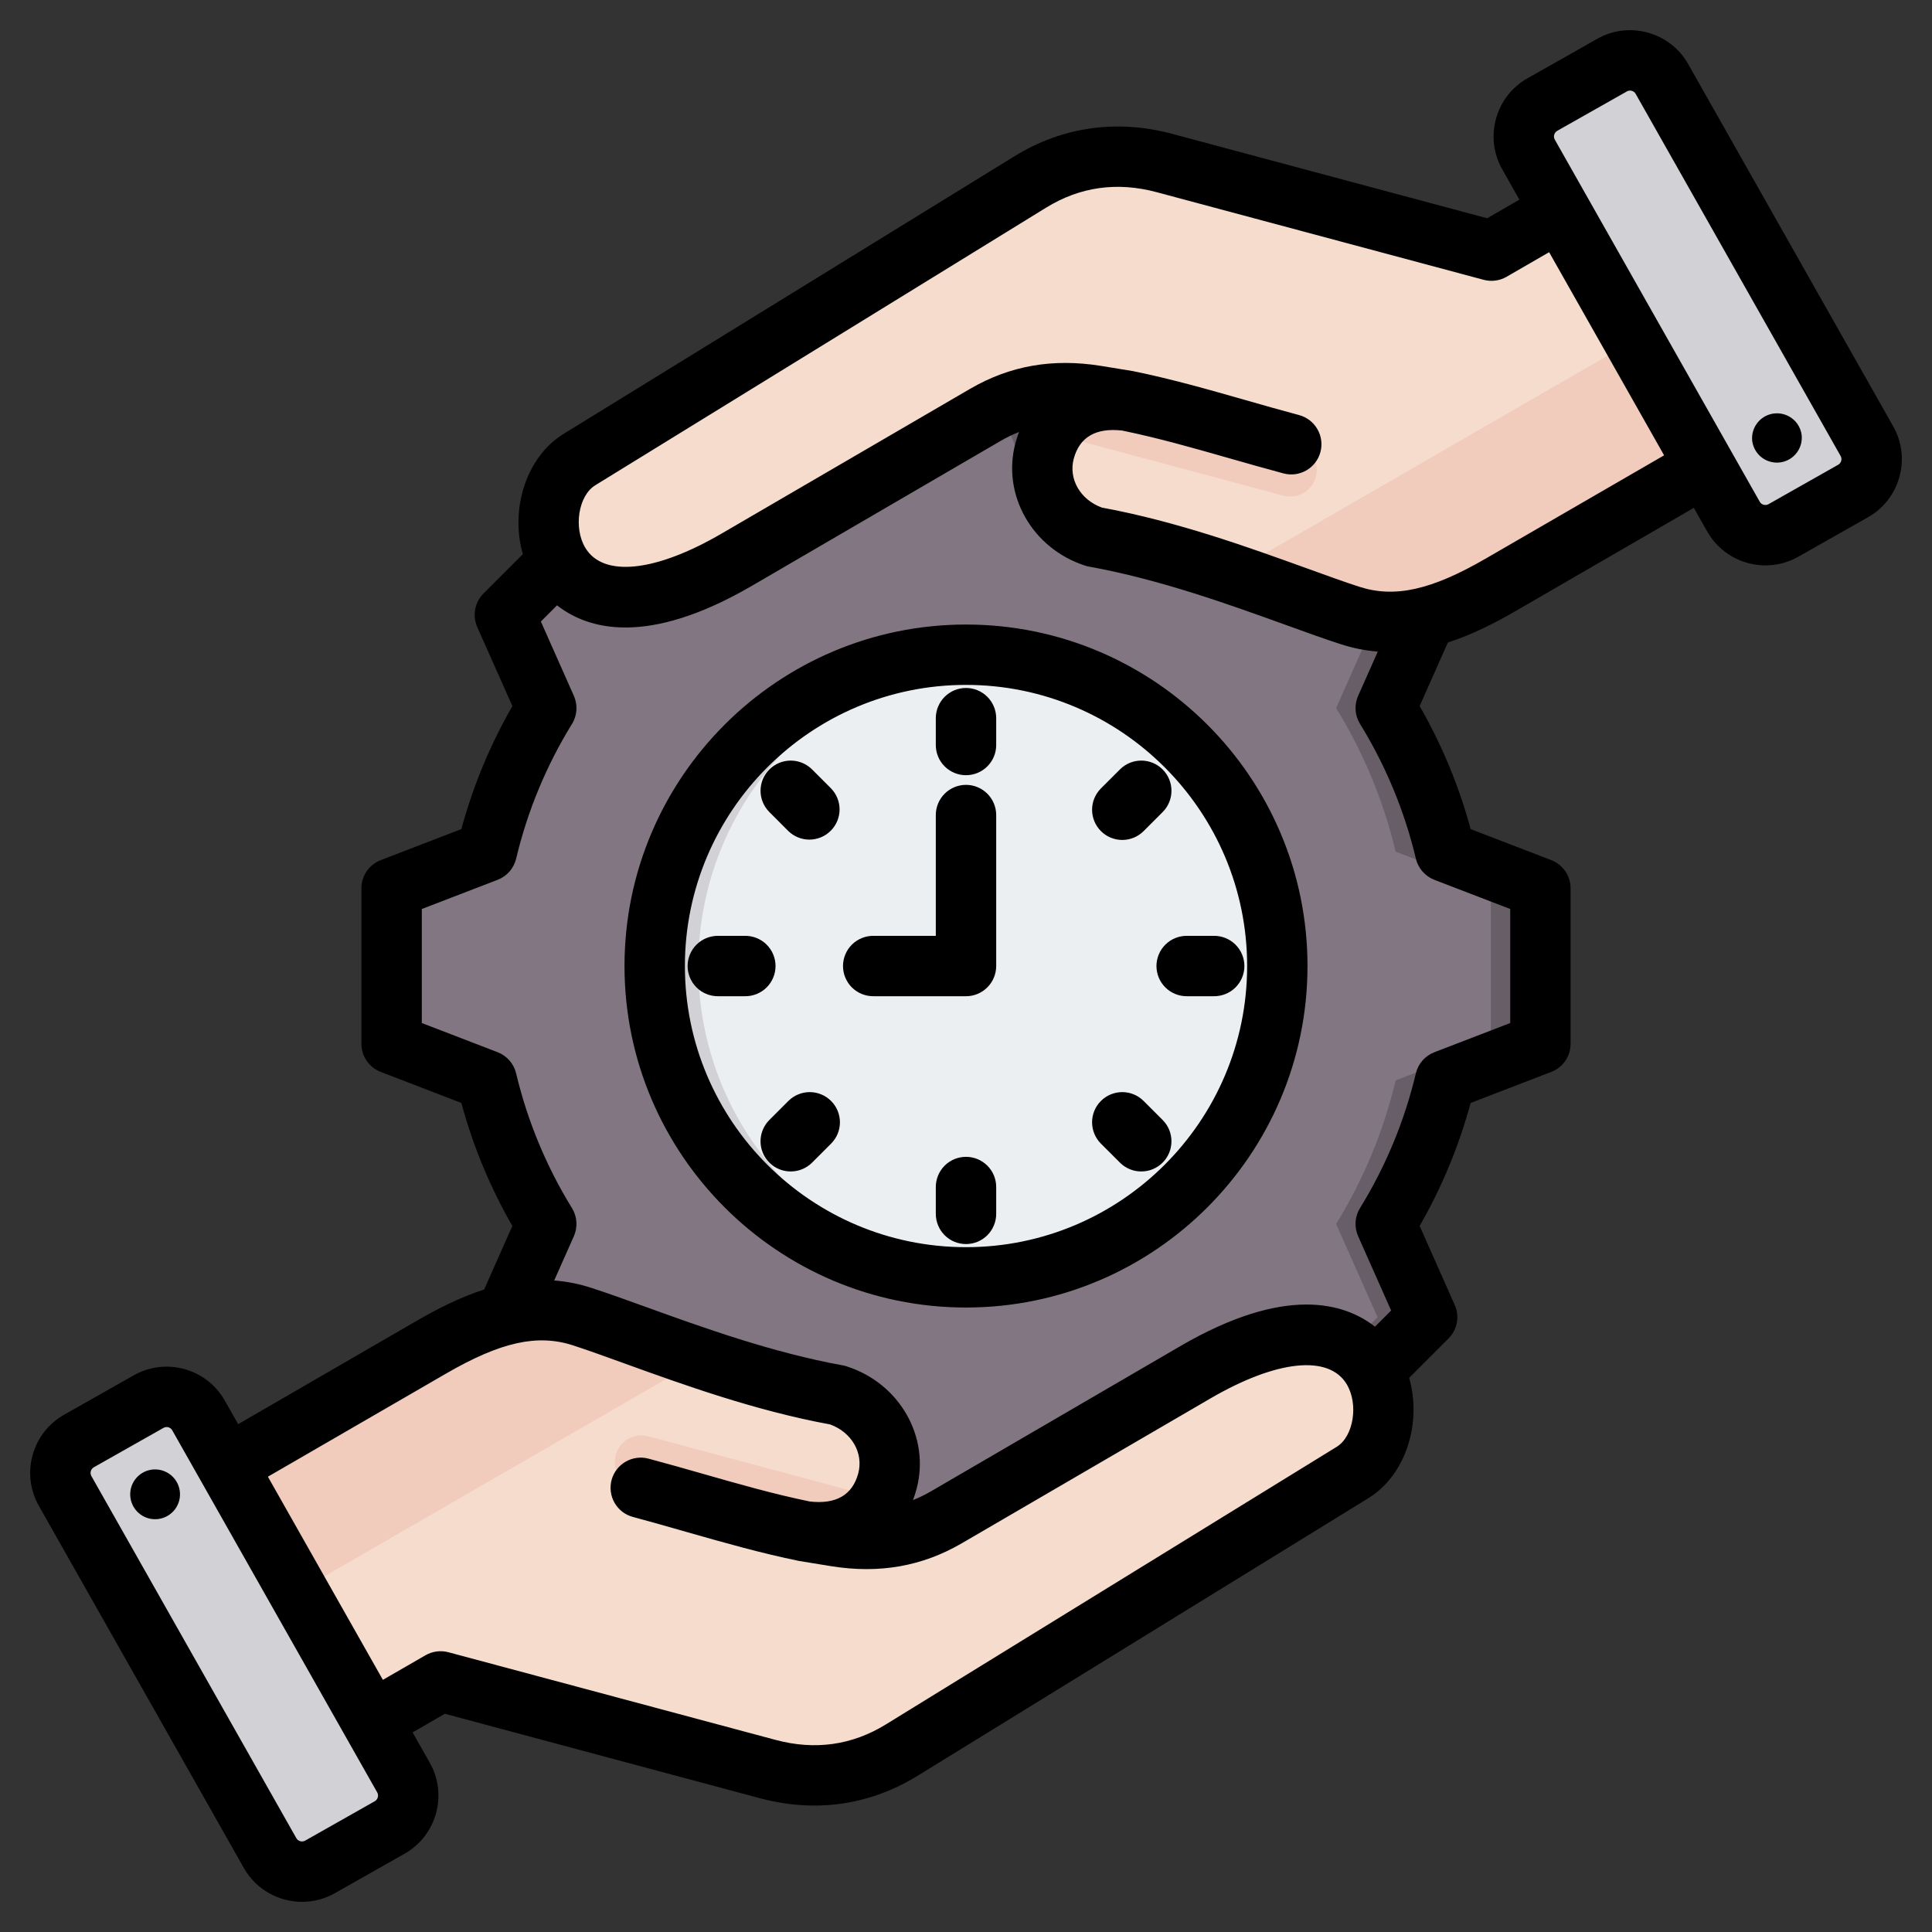
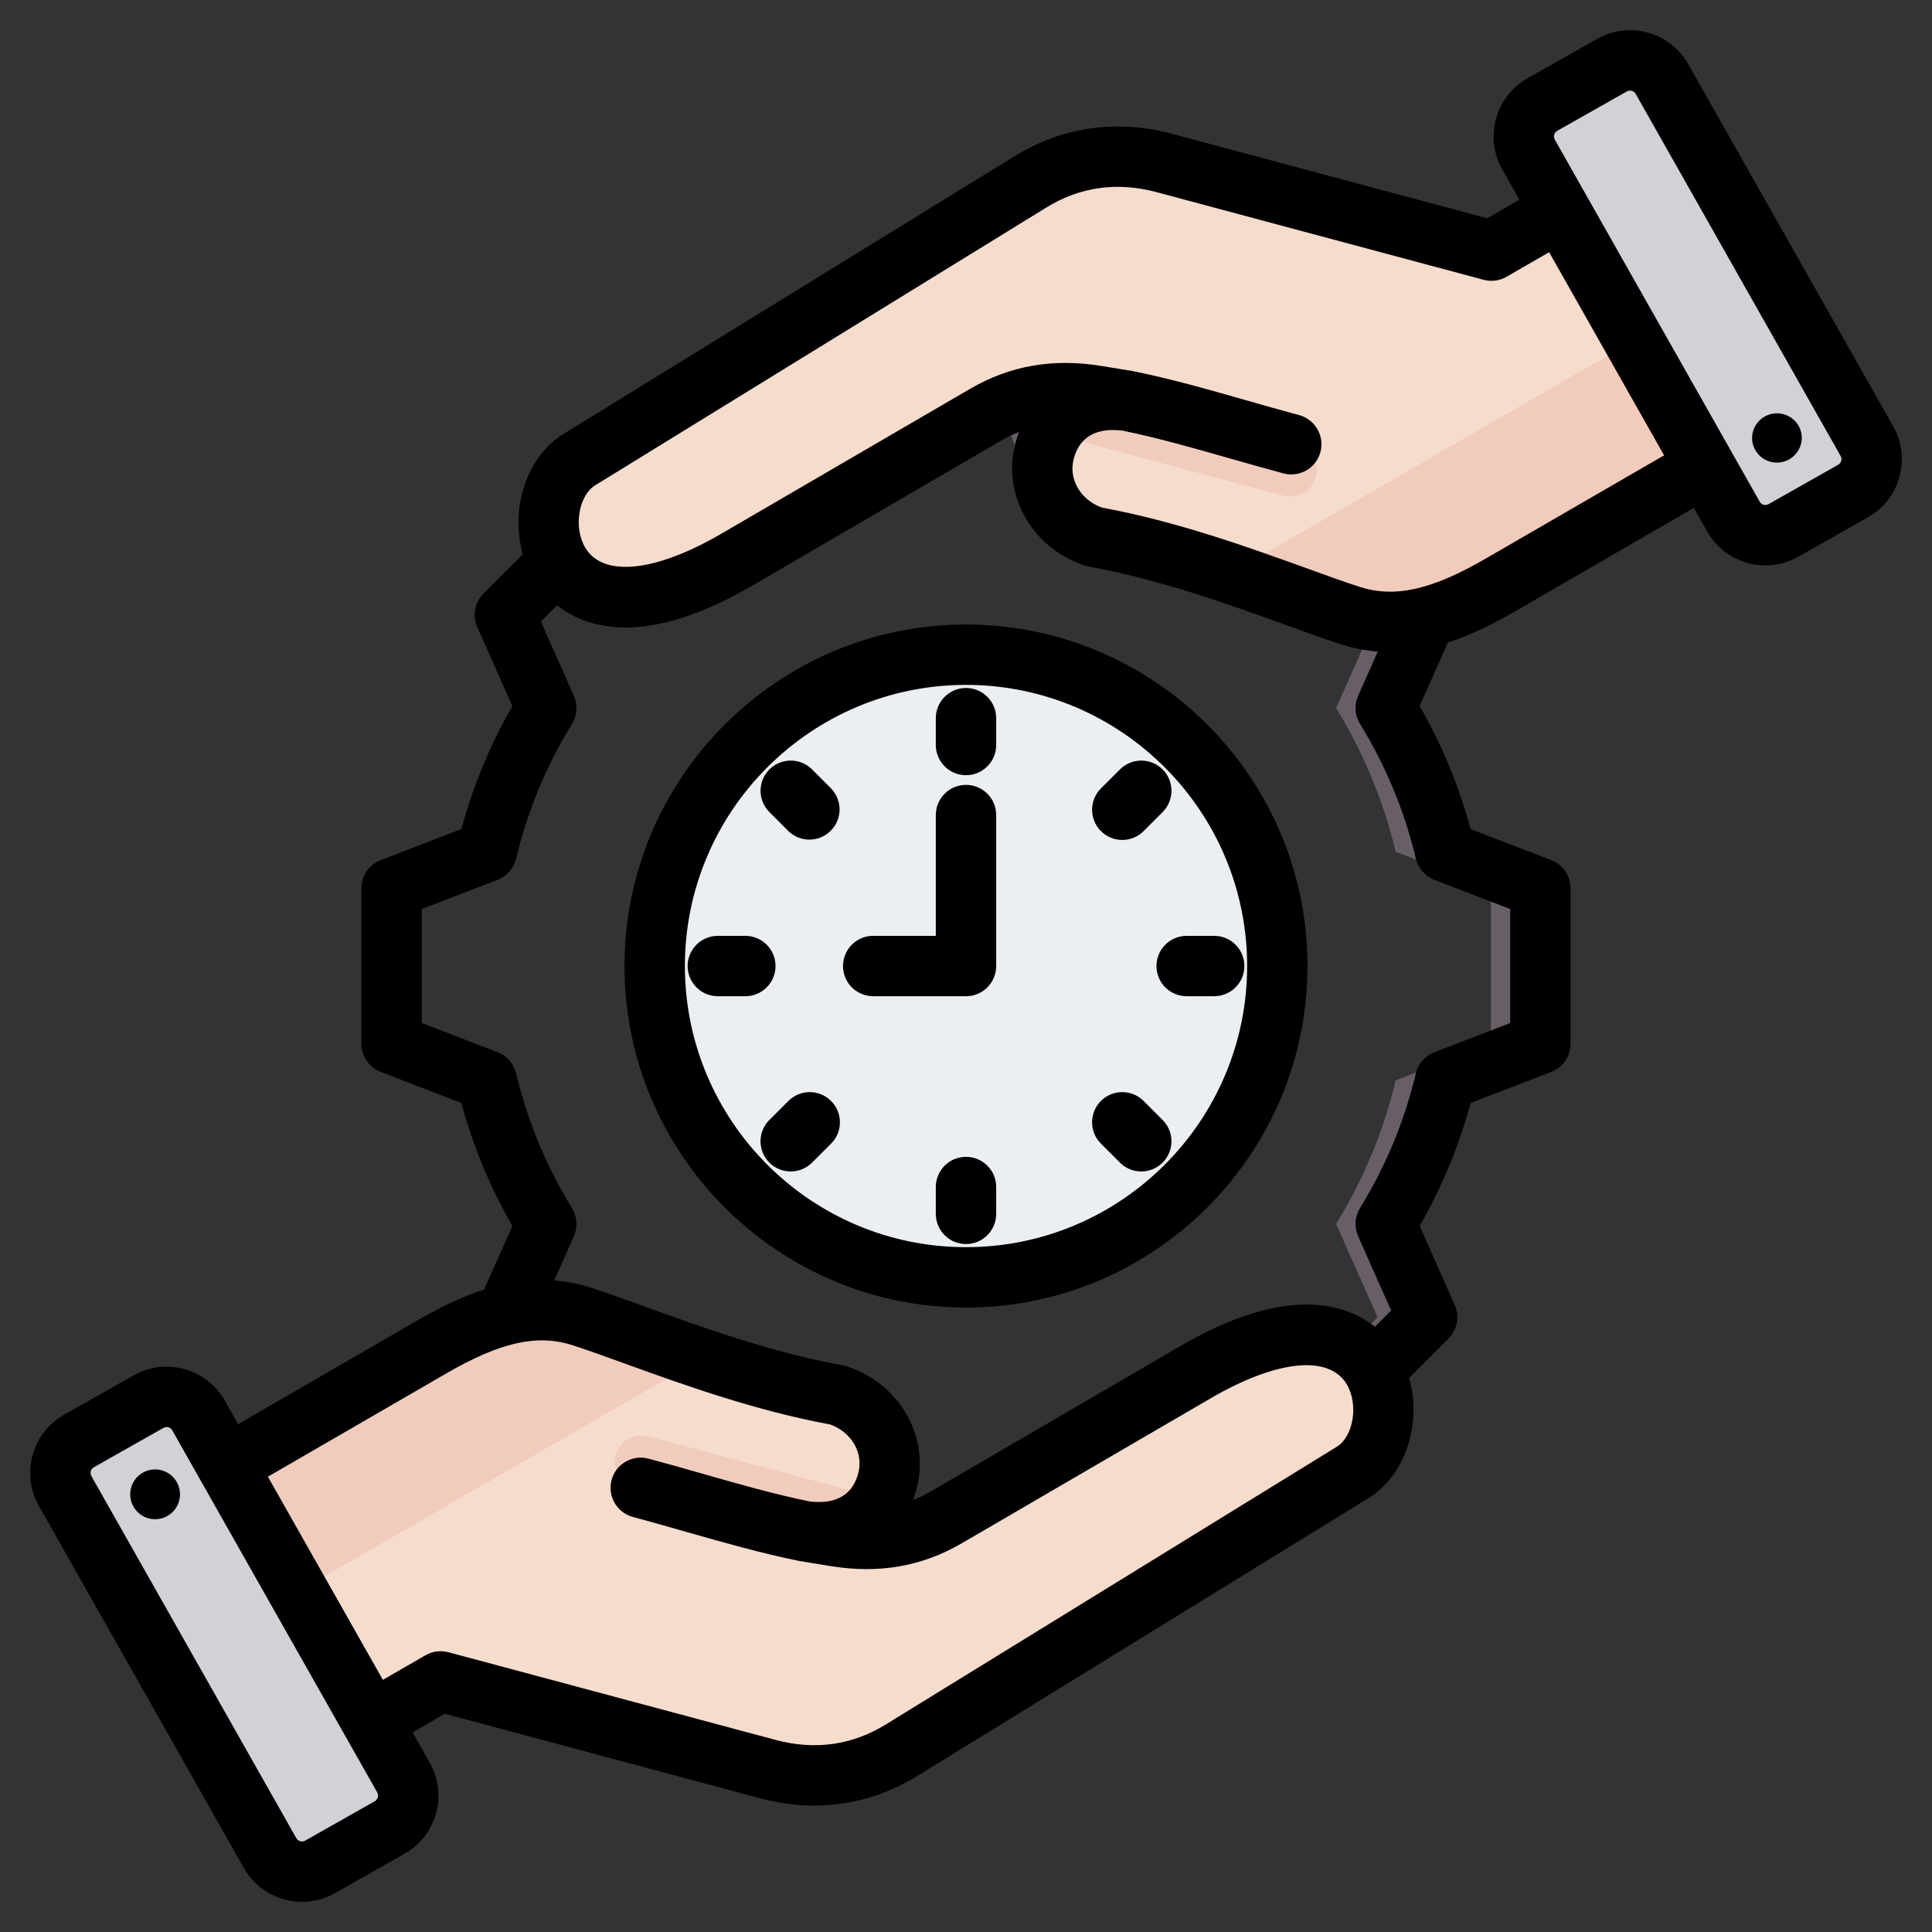
<svg xmlns="http://www.w3.org/2000/svg" width="62" height="62" viewBox="0 0 62 62" fill="none">
  <rect x="0" y="0" width="62" height="62" fill="#333333" stroke="none" />
  <g id="Save time" clip-path="url(#clip0_0_12478)">
    <g id="Group">
      <g id="Group_2">
-         <path id="Vector" fill-rule="evenodd" clip-rule="evenodd" d="M15.621 34.67C16.009 36.298 16.653 37.853 17.531 39.277L16.201 42.27L19.73 45.798L22.722 44.469C24.147 45.347 25.702 45.992 27.33 46.38L28.505 49.434H33.494L34.67 46.379C36.298 45.991 37.853 45.346 39.277 44.469L42.27 45.798L45.798 42.271L44.469 39.278C45.347 37.853 45.992 36.298 46.38 34.67L49.434 33.495V28.505L46.379 27.33C45.991 25.702 45.346 24.147 44.469 22.723L45.798 19.73L42.27 16.201L39.278 17.53C37.853 16.653 36.298 16.008 34.67 15.62L33.495 12.566H28.505L27.33 15.621C25.702 16.008 24.147 16.653 22.723 17.531L19.73 16.201L16.201 19.73L17.531 22.723C16.654 24.147 16.009 25.702 15.621 27.329L12.566 28.505V33.494L15.621 34.67Z" fill="#837683" />
        <path id="Vector_2" fill-rule="evenodd" clip-rule="evenodd" d="M41.168 45.309L42.27 45.798L45.798 42.271L44.469 39.278C45.347 37.853 45.992 36.298 46.38 34.67L49.434 33.495V28.505L46.379 27.33C45.991 25.702 45.346 24.147 44.469 22.723L45.798 19.73L42.27 16.201L41.168 16.691L44.206 19.73L42.877 22.723C43.755 24.147 44.399 25.702 44.787 27.33L47.842 28.505V33.495L44.788 34.67C44.4 36.298 43.755 37.853 42.877 39.278L44.207 42.27L41.168 45.309ZM31.902 49.433H33.494L34.67 46.379C36.298 45.991 37.853 45.346 39.277 44.469L38.374 44.068C36.95 44.945 34.706 45.991 33.078 46.379L31.902 49.433ZM39.278 17.53C37.853 16.653 36.298 16.008 34.67 15.62L33.495 12.566H31.903L33.078 15.62C34.706 16.008 36.95 17.054 38.375 17.931L39.278 17.53ZM22.723 17.531L19.729 16.201L19.24 16.691L22.033 17.932C22.26 17.792 22.489 17.659 22.723 17.531ZM19.24 45.309L19.729 45.798L22.722 44.469C22.489 44.342 22.259 44.208 22.032 44.069L19.24 45.309Z" fill="#685E68" />
        <path id="Vector_3" d="M36.845 39.086C41.32 35.859 42.331 29.615 39.104 25.14C35.877 20.665 29.632 19.653 25.157 22.881C20.682 26.108 19.671 32.352 22.899 36.827C26.126 41.302 32.37 42.314 36.845 39.086Z" fill="#ECEFF1" />
-         <path id="Vector_4" fill-rule="evenodd" clip-rule="evenodd" d="M21.01 31C21.01 25.482 25.482 21.01 31 21.01C31.235 21.01 31.469 21.018 31.7 21.035C26.509 21.394 22.409 25.717 22.409 31C22.409 36.283 26.509 40.606 31.7 40.965C31.469 40.981 31.235 40.99 31 40.99C25.482 40.99 21.01 36.518 21.01 31Z" fill="#D1D1D6" />
        <path id="Vector_5" fill-rule="evenodd" clip-rule="evenodd" d="M5.53 48.033L13.719 43.289C15.256 42.398 16.818 41.767 18.508 42.315C20.391 42.926 23.466 44.237 26.603 44.803C27.767 45.18 28.493 46.346 28.176 47.528C27.859 48.71 26.86 49.32 25.451 49.102L26.547 49.277C27.804 49.478 28.958 49.306 30.057 48.666L37.93 44.08C44.05 40.515 44.949 45.999 42.915 47.252L28.627 56.05C27.312 56.859 25.875 57.048 24.384 56.648L14.02 53.871L10.182 56.087C9.444 56.513 8.495 56.259 8.069 55.521L4.965 50.145C4.54 49.408 4.793 48.46 5.53 48.033Z" fill="#F6DCCD" />
        <path id="Vector_6" fill-rule="evenodd" clip-rule="evenodd" d="M27.989 48.018C27.552 48.873 26.65 49.287 25.451 49.101C23.753 48.653 22.058 48.192 20.361 47.738C20.253 47.709 20.152 47.659 20.064 47.591C19.975 47.523 19.9 47.438 19.844 47.341C19.731 47.145 19.701 46.913 19.759 46.695C19.818 46.477 19.96 46.291 20.156 46.178C20.352 46.065 20.584 46.034 20.802 46.093L27.989 48.018ZM5.53 48.033L13.719 43.289C15.256 42.398 16.818 41.767 18.508 42.315C19.515 42.642 20.864 43.169 22.381 43.675L6.518 52.834L4.965 50.145C4.54 49.408 4.793 48.46 5.53 48.033Z" fill="#F1CBBC" />
        <path id="Vector_7" fill-rule="evenodd" clip-rule="evenodd" d="M6.481 45.672L12.975 57.148C13.289 57.703 13.092 58.413 12.537 58.727L10.328 59.978C9.773 60.292 9.062 60.095 8.748 59.54L2.254 48.064C1.94 47.51 2.137 46.799 2.692 46.485L4.901 45.234C5.456 44.92 6.167 45.117 6.481 45.672Z" fill="#D1D1D6" />
        <path id="Vector_8" fill-rule="evenodd" clip-rule="evenodd" d="M9.896 53.557L11.046 55.589L12.183 57.597C12.496 58.151 12.3 58.86 11.748 59.175L12.537 58.728C13.092 58.414 13.289 57.703 12.975 57.148L11.835 55.133L9.544 51.087L7.252 47.035L6.481 45.673C6.209 45.193 5.639 44.98 5.13 45.136L6.465 47.495L8.756 51.542L9.896 53.557L9.896 53.557Z" fill="#B1B1B5" />
        <path id="Vector_9" fill-rule="evenodd" clip-rule="evenodd" d="M56.47 13.968L48.281 18.712C46.744 19.602 45.181 20.234 43.492 19.686C41.608 19.075 38.533 17.764 35.397 17.198C34.233 16.82 33.507 15.655 33.823 14.473C34.14 13.29 35.139 12.681 36.548 12.899L35.452 12.724C34.196 12.523 33.042 12.695 31.942 13.335L24.069 17.921C17.949 21.485 17.05 16.002 19.085 14.749L33.373 5.951C34.687 5.142 36.125 4.953 37.616 5.353L47.979 8.13L51.817 5.914C52.555 5.488 53.505 5.742 53.931 6.48L57.034 11.856C57.46 12.593 57.206 13.541 56.47 13.968Z" fill="#F6DCCD" />
        <path id="Vector_10" fill-rule="evenodd" clip-rule="evenodd" d="M34.01 13.983C34.448 13.128 35.35 12.714 36.549 12.9C38.246 13.348 39.942 13.809 41.638 14.263C41.853 14.325 42.035 14.468 42.145 14.662C42.255 14.857 42.285 15.087 42.227 15.303C42.169 15.519 42.029 15.703 41.836 15.816C41.644 15.93 41.414 15.963 41.197 15.909L34.01 13.983ZM56.47 13.968L48.281 18.712C46.744 19.603 45.181 20.234 43.492 19.686C42.484 19.36 41.135 18.832 39.619 18.326L55.482 9.167L57.034 11.856C57.46 12.593 57.206 13.541 56.47 13.968Z" fill="#F1CBBC" />
        <path id="Vector_11" fill-rule="evenodd" clip-rule="evenodd" d="M55.519 16.328L49.025 4.852C48.711 4.298 48.907 3.587 49.462 3.273L51.672 2.023C52.226 1.709 52.937 1.906 53.251 2.46L59.746 13.936C60.06 14.491 59.863 15.201 59.308 15.515L57.099 16.766C56.544 17.08 55.833 16.883 55.519 16.328Z" fill="#D1D1D6" />
        <path id="Vector_12" fill-rule="evenodd" clip-rule="evenodd" d="M52.103 8.444L50.954 6.412L49.817 4.404C49.504 3.85 49.699 3.141 50.252 2.826L49.462 3.273C48.907 3.587 48.711 4.298 49.025 4.853L50.165 6.868L52.455 10.914L54.748 14.966L55.519 16.328C55.791 16.808 56.361 17.02 56.869 16.865L55.534 14.506L53.244 10.459L52.103 8.444L52.103 8.444Z" fill="#B1B1B5" />
      </g>
      <path id="Vector_13" fill-rule="evenodd" clip-rule="evenodd" d="M57.813 13.931C57.844 14.141 57.79 14.354 57.663 14.524C57.537 14.694 57.348 14.807 57.138 14.838C56.928 14.868 56.715 14.814 56.545 14.688C56.376 14.561 56.263 14.372 56.232 14.162C56.206 13.955 56.262 13.745 56.389 13.579C56.516 13.412 56.703 13.302 56.91 13.272C57.117 13.242 57.327 13.294 57.496 13.417C57.665 13.54 57.779 13.725 57.813 13.931ZM59.086 14.79C59.093 14.764 59.096 14.737 59.093 14.71C59.09 14.683 59.081 14.657 59.068 14.634L52.489 3.01C52.476 2.987 52.459 2.966 52.437 2.95C52.416 2.934 52.391 2.922 52.365 2.915C52.346 2.91 52.327 2.907 52.307 2.907C52.278 2.907 52.244 2.913 52.21 2.933L49.972 4.199C49.949 4.213 49.928 4.231 49.912 4.252C49.895 4.273 49.883 4.298 49.876 4.324C49.866 4.362 49.861 4.419 49.894 4.479L56.473 16.103V16.103C56.528 16.2 56.656 16.235 56.753 16.18L58.99 14.914C59.05 14.88 59.075 14.828 59.086 14.79ZM35.326 11.741C33.78 11.493 32.408 11.735 31.13 12.479L23.155 17.124C21.031 18.361 19.356 18.536 18.783 17.579C18.398 16.937 18.562 15.905 19.102 15.573L33.574 6.662C34.658 5.994 35.849 5.828 37.113 6.166L47.611 8.979C47.733 9.012 47.862 9.021 47.988 9.004C48.114 8.988 48.235 8.947 48.346 8.883L49.713 8.093L53.403 14.612L47.681 17.924C45.934 18.936 44.756 19.198 43.615 18.828C43.134 18.672 42.578 18.471 41.933 18.237C40.074 17.566 37.766 16.731 35.361 16.289C34.67 16.038 34.283 15.373 34.458 14.72C34.645 14.025 35.168 13.721 36.011 13.817C37.171 14.055 38.278 14.372 39.449 14.706C40.01 14.866 40.59 15.032 41.188 15.192C41.31 15.225 41.438 15.233 41.565 15.217C41.691 15.2 41.812 15.159 41.923 15.095C42.033 15.032 42.129 14.947 42.207 14.846C42.284 14.745 42.341 14.63 42.374 14.507C42.44 14.259 42.406 13.994 42.277 13.772C42.149 13.549 41.937 13.387 41.689 13.32C41.107 13.165 40.534 13.001 39.981 12.843C38.758 12.494 37.604 12.164 36.356 11.909L35.326 11.741ZM46.031 28.235C45.884 28.178 45.754 28.087 45.65 27.968C45.546 27.85 45.473 27.708 45.437 27.555C45.074 26.027 44.468 24.567 43.645 23.231C43.562 23.097 43.513 22.945 43.503 22.788C43.492 22.631 43.52 22.473 43.584 22.33L44.215 20.91C43.807 20.878 43.405 20.797 43.017 20.67C42.506 20.505 41.907 20.289 41.274 20.059C39.465 19.406 37.215 18.592 34.944 18.182C34.901 18.175 34.859 18.164 34.818 18.15C33.123 17.601 32.143 15.874 32.587 14.218C32.62 14.095 32.658 13.976 32.702 13.863C32.495 13.944 32.296 14.041 32.105 14.153L24.13 18.799C20.748 20.768 18.849 20.189 17.876 19.426L17.357 19.945L18.416 22.33C18.48 22.474 18.508 22.631 18.498 22.788C18.487 22.945 18.439 23.098 18.356 23.232C17.532 24.568 16.927 26.027 16.564 27.554C16.527 27.707 16.454 27.849 16.351 27.968C16.247 28.086 16.116 28.178 15.97 28.234L13.536 29.171V32.83L15.969 33.766C16.116 33.823 16.247 33.915 16.35 34.033C16.454 34.151 16.527 34.293 16.563 34.446C16.927 35.974 17.532 37.434 18.356 38.77C18.438 38.904 18.487 39.056 18.497 39.213C18.508 39.37 18.48 39.528 18.416 39.671L17.785 41.092C18.176 41.122 18.575 41.198 18.983 41.331C19.494 41.496 20.093 41.713 20.726 41.941C22.535 42.595 24.786 43.409 27.056 43.818C27.099 43.826 27.141 43.837 27.183 43.852C28.877 44.4 29.857 46.128 29.413 47.783C29.381 47.904 29.343 48.023 29.299 48.139C29.505 48.057 29.704 47.959 29.895 47.847L37.87 43.203C41.252 41.233 43.152 41.812 44.124 42.575L44.643 42.056L43.584 39.671C43.52 39.527 43.492 39.37 43.502 39.213C43.513 39.055 43.562 38.903 43.644 38.769C44.468 37.433 45.073 35.974 45.436 34.447C45.472 34.294 45.546 34.152 45.649 34.033C45.753 33.915 45.884 33.823 46.031 33.767L48.465 32.83V29.171L46.031 28.235ZM26.675 50.261C28.22 50.508 29.593 50.267 30.871 49.522L38.845 44.877C40.969 43.641 42.645 43.466 43.218 44.422C43.602 45.065 43.438 46.095 42.898 46.429L28.426 55.34C27.342 56.007 26.151 56.174 24.887 55.835L14.39 53.022C14.141 52.956 13.877 52.991 13.655 53.119L12.287 53.908L8.597 47.389L14.319 44.077C16.066 43.066 17.244 42.804 18.385 43.173C18.866 43.33 19.423 43.531 20.067 43.764C21.926 44.436 24.234 45.27 26.64 45.712C27.331 45.963 27.717 46.628 27.542 47.282C27.355 47.977 26.832 48.28 25.989 48.185C24.829 47.946 23.723 47.63 22.552 47.295C21.991 47.135 21.41 46.969 20.813 46.81C20.297 46.672 19.765 46.978 19.626 47.495C19.593 47.618 19.585 47.746 19.602 47.872C19.618 47.998 19.66 48.12 19.723 48.23C19.787 48.34 19.871 48.436 19.972 48.514C20.073 48.591 20.188 48.648 20.311 48.68C20.893 48.837 21.466 49 22.019 49.159C23.242 49.507 24.396 49.837 25.644 50.093L26.675 50.261ZM12.028 57.803C12.125 57.747 12.161 57.618 12.106 57.522L5.527 45.899C5.5 45.852 5.456 45.817 5.403 45.803C5.351 45.788 5.295 45.795 5.247 45.822L3.01 47.087C2.95 47.121 2.925 47.174 2.914 47.212C2.904 47.249 2.898 47.307 2.932 47.368L9.511 58.991C9.545 59.051 9.597 59.075 9.635 59.086C9.673 59.097 9.731 59.102 9.791 59.069L12.028 57.803ZM60.754 13.68L54.176 2.056C53.895 1.559 53.435 1.201 52.883 1.048C52.331 0.895 51.752 0.965 51.255 1.247L49.018 2.513C48.521 2.794 48.163 3.253 48.01 3.806C47.857 4.358 47.927 4.936 48.208 5.433L48.759 6.407L47.725 7.004L37.615 4.295C35.841 3.82 34.093 4.068 32.559 5.012L18.086 13.924C16.882 14.665 16.365 16.345 16.779 17.784L15.517 19.045C15.378 19.184 15.285 19.361 15.249 19.554C15.214 19.746 15.237 19.945 15.316 20.124L16.443 22.659C15.73 23.899 15.18 25.226 14.806 26.606L12.219 27.602C12.036 27.672 11.879 27.797 11.768 27.958C11.657 28.119 11.598 28.311 11.598 28.506V33.495C11.598 33.691 11.657 33.882 11.768 34.044C11.879 34.205 12.036 34.329 12.219 34.399L14.806 35.395C15.179 36.776 15.729 38.103 16.442 39.343L15.536 41.382C14.754 41.634 14.021 42.011 13.348 42.4L7.643 45.703L7.213 44.945C6.632 43.915 5.322 43.554 4.293 44.135L2.056 45.401C1.559 45.682 1.201 46.141 1.047 46.695C0.894 47.247 0.965 47.825 1.246 48.322L7.825 59.945C8.218 60.641 8.945 61.032 9.693 61.032C10.05 61.032 10.413 60.942 10.745 60.755L12.983 59.488C14.011 58.907 14.374 57.597 13.792 56.567L13.241 55.595L14.276 54.997L24.386 57.707C24.972 57.863 25.556 57.942 26.13 57.942C27.292 57.942 28.415 57.622 29.442 56.99L43.914 48.077C45.118 47.336 45.635 45.657 45.221 44.218L46.483 42.955C46.622 42.817 46.715 42.64 46.751 42.447C46.787 42.255 46.763 42.056 46.684 41.878L45.558 39.342C46.27 38.102 46.82 36.776 47.194 35.395L49.781 34.399C49.964 34.329 50.121 34.205 50.232 34.044C50.343 33.882 50.402 33.691 50.402 33.495V28.506C50.402 28.311 50.343 28.119 50.232 27.958C50.121 27.796 49.964 27.672 49.781 27.602L47.195 26.607C46.821 25.226 46.271 23.899 45.558 22.658L46.464 20.618C47.247 20.367 47.979 19.991 48.652 19.601L54.357 16.298L54.787 17.057C55.181 17.753 55.908 18.144 56.655 18.144C57.013 18.144 57.375 18.055 57.707 17.867L59.945 16.6C60.442 16.319 60.8 15.86 60.953 15.307C61.106 14.755 61.036 14.177 60.754 13.68ZM5.768 47.839C5.832 48.275 5.53 48.681 5.093 48.745C4.656 48.809 4.251 48.506 4.187 48.07C4.156 47.86 4.21 47.647 4.337 47.477C4.463 47.307 4.652 47.194 4.862 47.163C5.299 47.101 5.704 47.402 5.768 47.839ZM38.092 30.032H38.954C39.082 30.031 39.209 30.055 39.328 30.103C39.447 30.151 39.555 30.222 39.646 30.312C39.737 30.402 39.81 30.509 39.859 30.628C39.908 30.746 39.934 30.873 39.934 31.001C39.934 31.129 39.908 31.256 39.859 31.374C39.81 31.492 39.737 31.6 39.646 31.69C39.555 31.78 39.447 31.851 39.328 31.899C39.209 31.947 39.082 31.971 38.954 31.97H38.092C37.964 31.971 37.837 31.947 37.718 31.899C37.599 31.851 37.491 31.78 37.4 31.69C37.309 31.6 37.236 31.492 37.187 31.374C37.138 31.256 37.112 31.129 37.112 31.001C37.112 30.873 37.138 30.746 37.187 30.628C37.236 30.509 37.309 30.402 37.4 30.312C37.491 30.222 37.599 30.151 37.718 30.103C37.837 30.055 37.964 30.031 38.092 30.032ZM31.969 38.092V38.955C31.969 39.082 31.944 39.208 31.895 39.325C31.846 39.443 31.775 39.55 31.685 39.64C31.595 39.73 31.488 39.801 31.371 39.85C31.253 39.898 31.127 39.923 31 39.923C30.873 39.923 30.747 39.898 30.629 39.85C30.512 39.801 30.405 39.73 30.315 39.64C30.225 39.55 30.154 39.443 30.105 39.325C30.056 39.208 30.031 39.082 30.031 38.955V38.092C30.031 37.965 30.056 37.839 30.105 37.721C30.154 37.604 30.225 37.497 30.315 37.407C30.405 37.317 30.512 37.246 30.63 37.197C30.747 37.149 30.873 37.124 31 37.124C31.535 37.124 31.969 37.557 31.969 38.092ZM23.908 31.97H23.046C22.918 31.971 22.791 31.947 22.672 31.899C22.553 31.851 22.445 31.78 22.354 31.69C22.263 31.6 22.191 31.492 22.141 31.374C22.092 31.256 22.066 31.129 22.066 31.001C22.066 30.873 22.092 30.746 22.141 30.628C22.191 30.509 22.263 30.402 22.354 30.312C22.445 30.222 22.553 30.151 22.672 30.103C22.791 30.055 22.918 30.031 23.046 30.032H23.908C24.036 30.031 24.163 30.055 24.282 30.103C24.401 30.151 24.509 30.222 24.6 30.312C24.691 30.402 24.764 30.509 24.813 30.628C24.862 30.746 24.888 30.873 24.888 31.001C24.888 31.129 24.862 31.256 24.813 31.374C24.764 31.492 24.691 31.6 24.6 31.69C24.509 31.78 24.401 31.851 24.282 31.899C24.163 31.947 24.036 31.971 23.908 31.97ZM37.31 24.692C37.688 25.07 37.688 25.683 37.31 26.061L36.7 26.671C36.61 26.761 36.503 26.833 36.386 26.881C36.268 26.93 36.142 26.955 36.015 26.955C35.888 26.955 35.761 26.93 35.644 26.881C35.526 26.833 35.42 26.761 35.33 26.671C35.24 26.581 35.169 26.474 35.12 26.357C35.071 26.239 35.046 26.113 35.046 25.986C35.046 25.859 35.071 25.733 35.12 25.615C35.169 25.498 35.24 25.391 35.33 25.301L35.94 24.692C36.03 24.602 36.136 24.53 36.254 24.482C36.371 24.433 36.497 24.408 36.625 24.408C36.752 24.408 36.878 24.433 36.995 24.482C37.113 24.53 37.22 24.602 37.31 24.692ZM37.31 35.941C37.4 36.031 37.471 36.137 37.52 36.255C37.568 36.372 37.593 36.498 37.593 36.625C37.593 36.753 37.568 36.879 37.52 36.996C37.471 37.114 37.4 37.22 37.31 37.31C37.22 37.4 37.113 37.471 36.995 37.52C36.878 37.569 36.752 37.594 36.624 37.593C36.497 37.594 36.371 37.569 36.254 37.52C36.136 37.471 36.03 37.4 35.94 37.31L35.33 36.701C34.952 36.322 34.951 35.709 35.33 35.331C35.42 35.241 35.526 35.169 35.644 35.121C35.762 35.072 35.888 35.047 36.015 35.047C36.142 35.047 36.268 35.072 36.386 35.121C36.503 35.169 36.61 35.241 36.7 35.331L37.31 35.941ZM26.67 35.331C27.049 35.709 27.049 36.322 26.67 36.701L26.061 37.31C25.971 37.4 25.864 37.471 25.746 37.52C25.629 37.569 25.503 37.593 25.376 37.593C25.184 37.594 24.997 37.537 24.837 37.431C24.678 37.324 24.554 37.173 24.48 36.996C24.407 36.819 24.388 36.624 24.425 36.436C24.463 36.248 24.555 36.076 24.691 35.94L25.3 35.331C25.39 35.241 25.497 35.169 25.615 35.121C25.732 35.072 25.858 35.047 25.985 35.047C26.113 35.047 26.239 35.072 26.356 35.121C26.474 35.169 26.58 35.241 26.67 35.331ZM26.67 25.301C26.847 25.484 26.945 25.729 26.943 25.983C26.941 26.237 26.839 26.48 26.659 26.66C26.479 26.84 26.236 26.942 25.982 26.944C25.728 26.946 25.483 26.848 25.3 26.671L24.691 26.061C24.312 25.683 24.312 25.07 24.691 24.692C24.781 24.602 24.887 24.53 25.005 24.482C25.122 24.433 25.248 24.408 25.376 24.408C25.503 24.408 25.629 24.433 25.746 24.482C25.864 24.53 25.971 24.602 26.061 24.692L26.67 25.301ZM31.969 23.047V23.909C31.969 24.444 31.535 24.877 31 24.877C30.465 24.877 30.031 24.444 30.031 23.909V23.047C30.031 22.919 30.056 22.793 30.105 22.676C30.154 22.558 30.225 22.451 30.315 22.361C30.405 22.272 30.512 22.2 30.629 22.151C30.747 22.103 30.873 22.078 31 22.078C31.127 22.078 31.253 22.103 31.371 22.151C31.488 22.2 31.595 22.272 31.685 22.361C31.775 22.451 31.846 22.558 31.895 22.676C31.944 22.793 31.969 22.919 31.969 23.047ZM31.969 26.156V31C31.969 31.128 31.944 31.254 31.895 31.371C31.847 31.489 31.775 31.596 31.685 31.686C31.595 31.776 31.489 31.847 31.371 31.896C31.253 31.945 31.128 31.97 31 31.97H28.032C27.904 31.971 27.777 31.947 27.658 31.899C27.54 31.851 27.431 31.78 27.34 31.69C27.249 31.6 27.177 31.492 27.128 31.374C27.078 31.256 27.053 31.129 27.053 31.001C27.053 30.873 27.078 30.746 27.128 30.628C27.177 30.509 27.249 30.402 27.34 30.312C27.431 30.222 27.54 30.151 27.658 30.103C27.777 30.055 27.904 30.031 28.032 30.032H30.031V26.156C30.031 25.899 30.133 25.652 30.315 25.471C30.497 25.289 30.743 25.187 31 25.187C31.257 25.187 31.503 25.289 31.685 25.471C31.867 25.652 31.969 25.899 31.969 26.156ZM31 40.023C26.026 40.023 21.979 35.976 21.979 31.001C21.979 26.026 26.026 21.979 31 21.979C35.975 21.979 40.022 26.026 40.022 31.001C40.022 35.976 35.974 40.023 31 40.023ZM31 20.042C37.043 20.042 41.959 24.958 41.959 31C41.959 37.043 37.043 41.96 31 41.96C24.957 41.96 20.041 37.043 20.041 31C20.041 24.958 24.957 20.042 31 20.042Z" fill="black" />
    </g>
  </g>
  <defs>
    <clipPath id="clip0_0_12478">
      <rect width="62" height="62" fill="white" />
    </clipPath>
  </defs>
</svg>